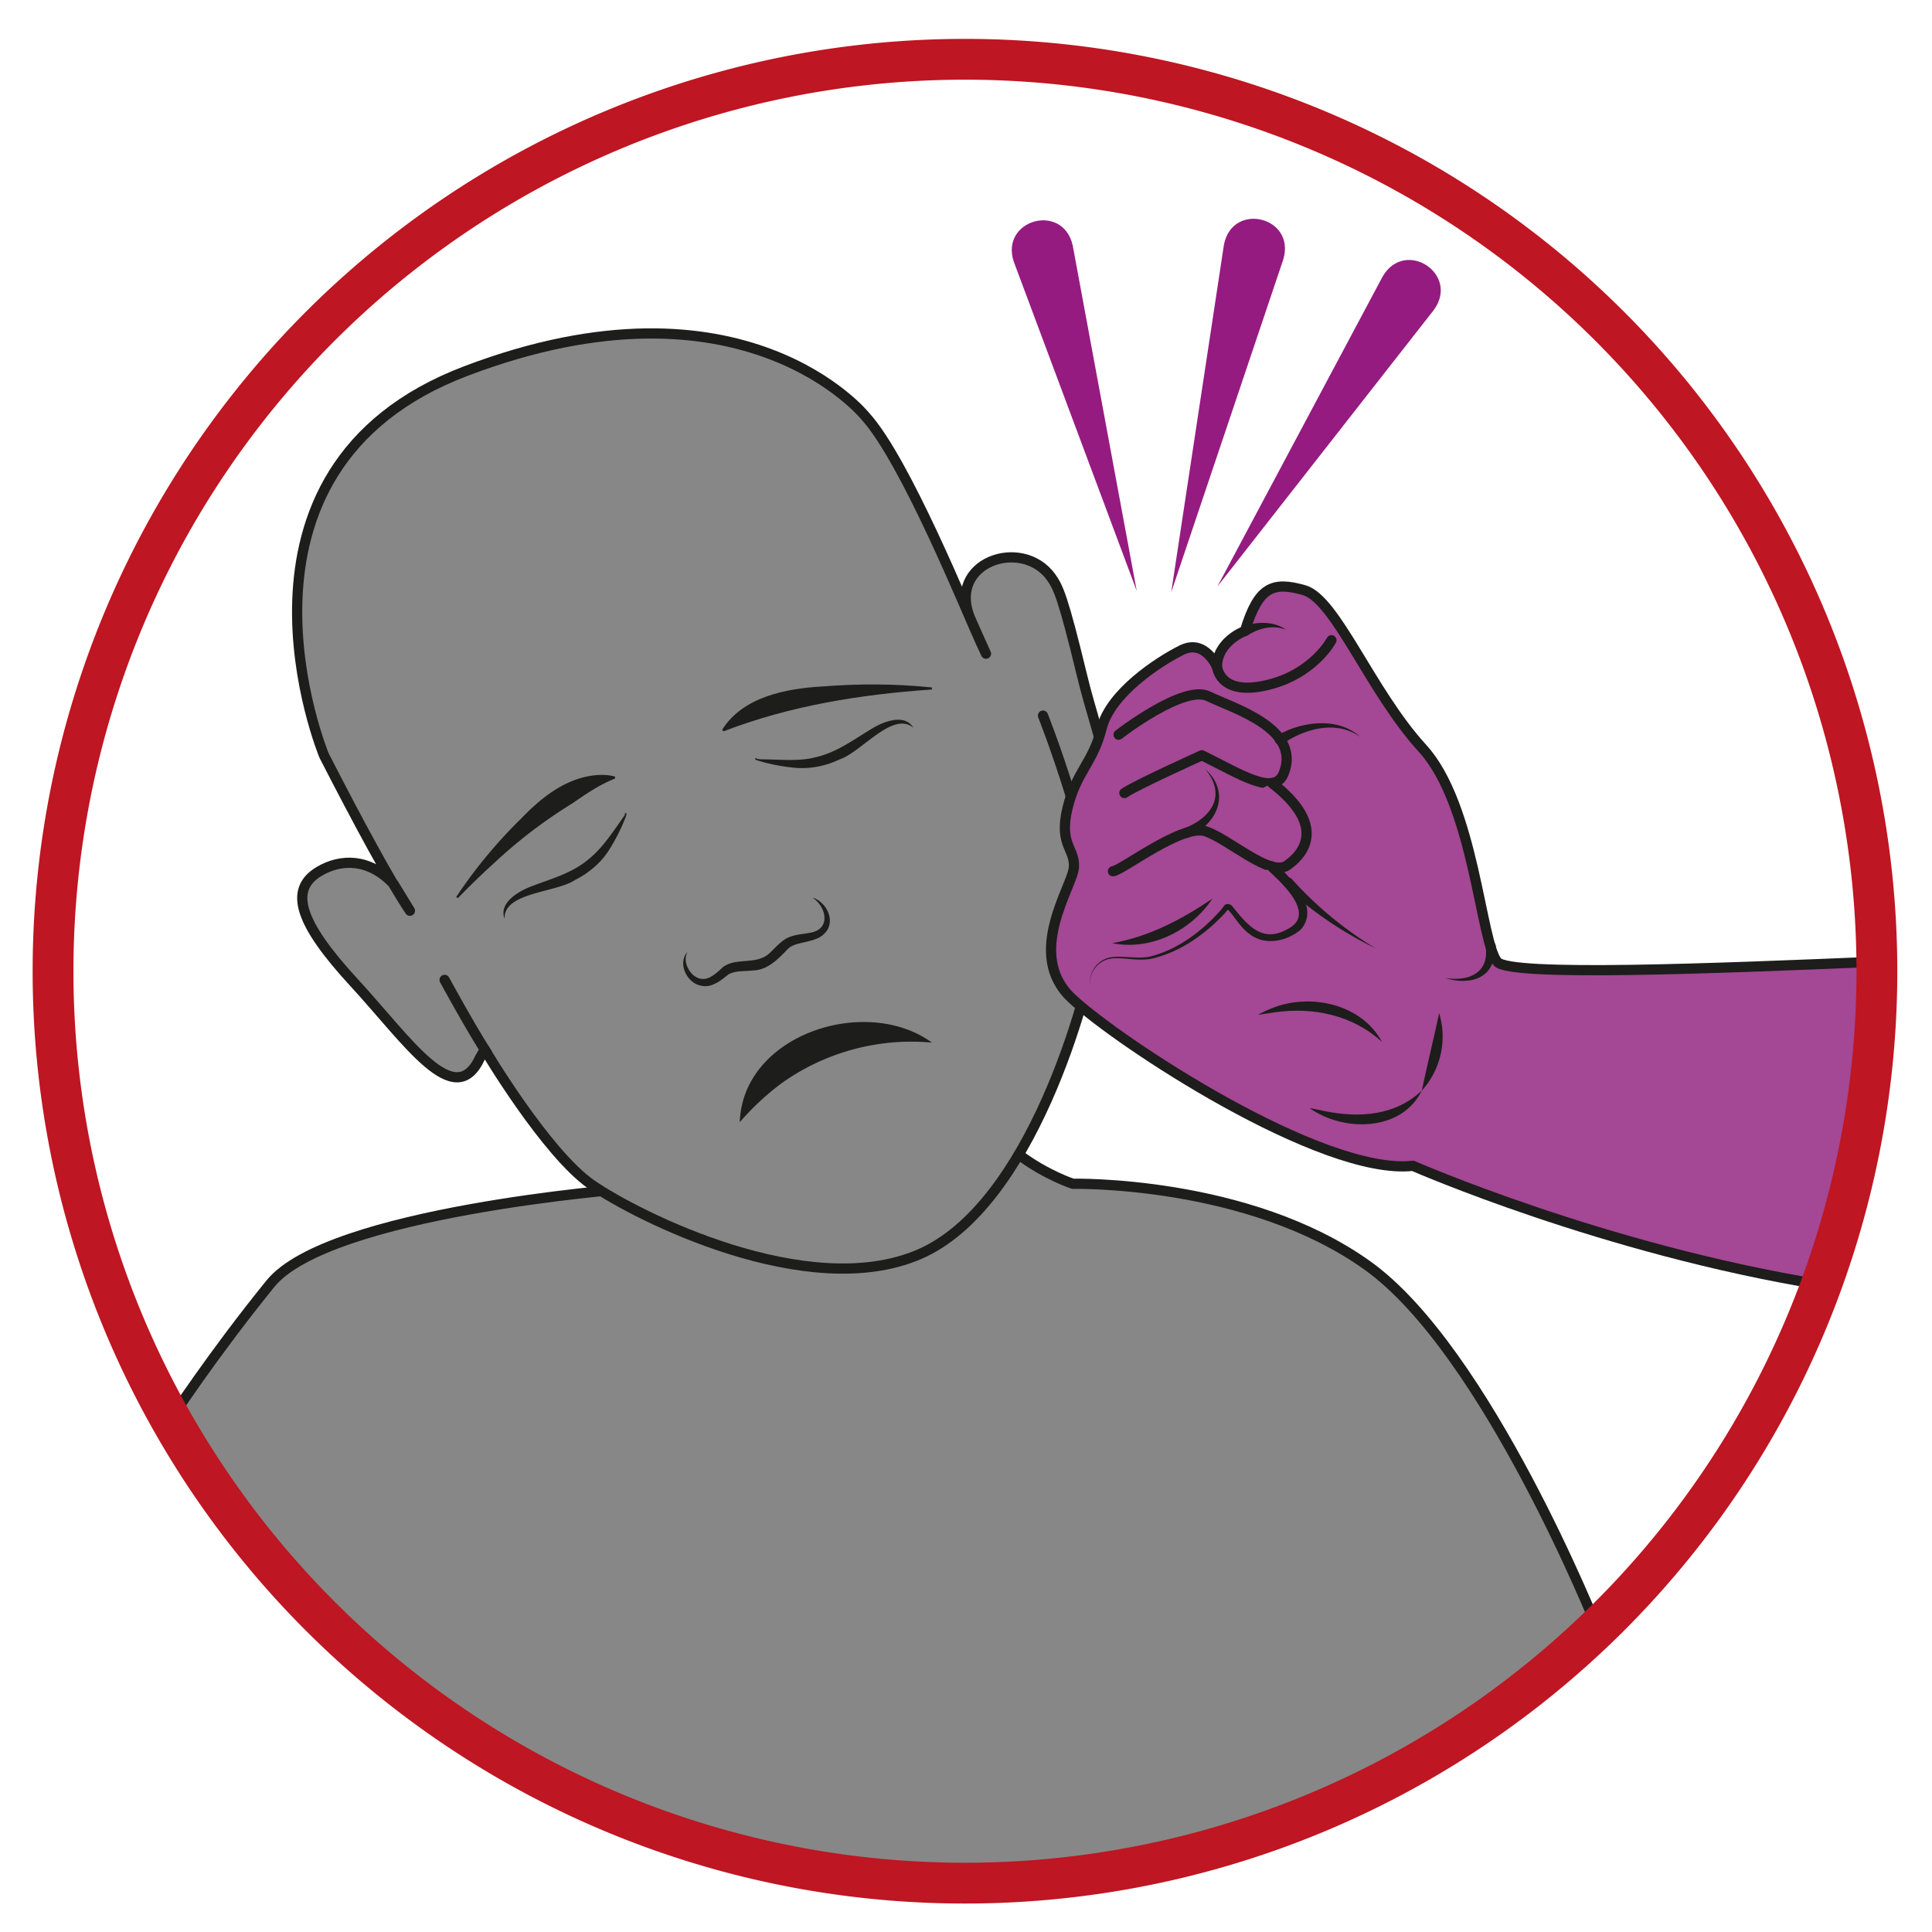
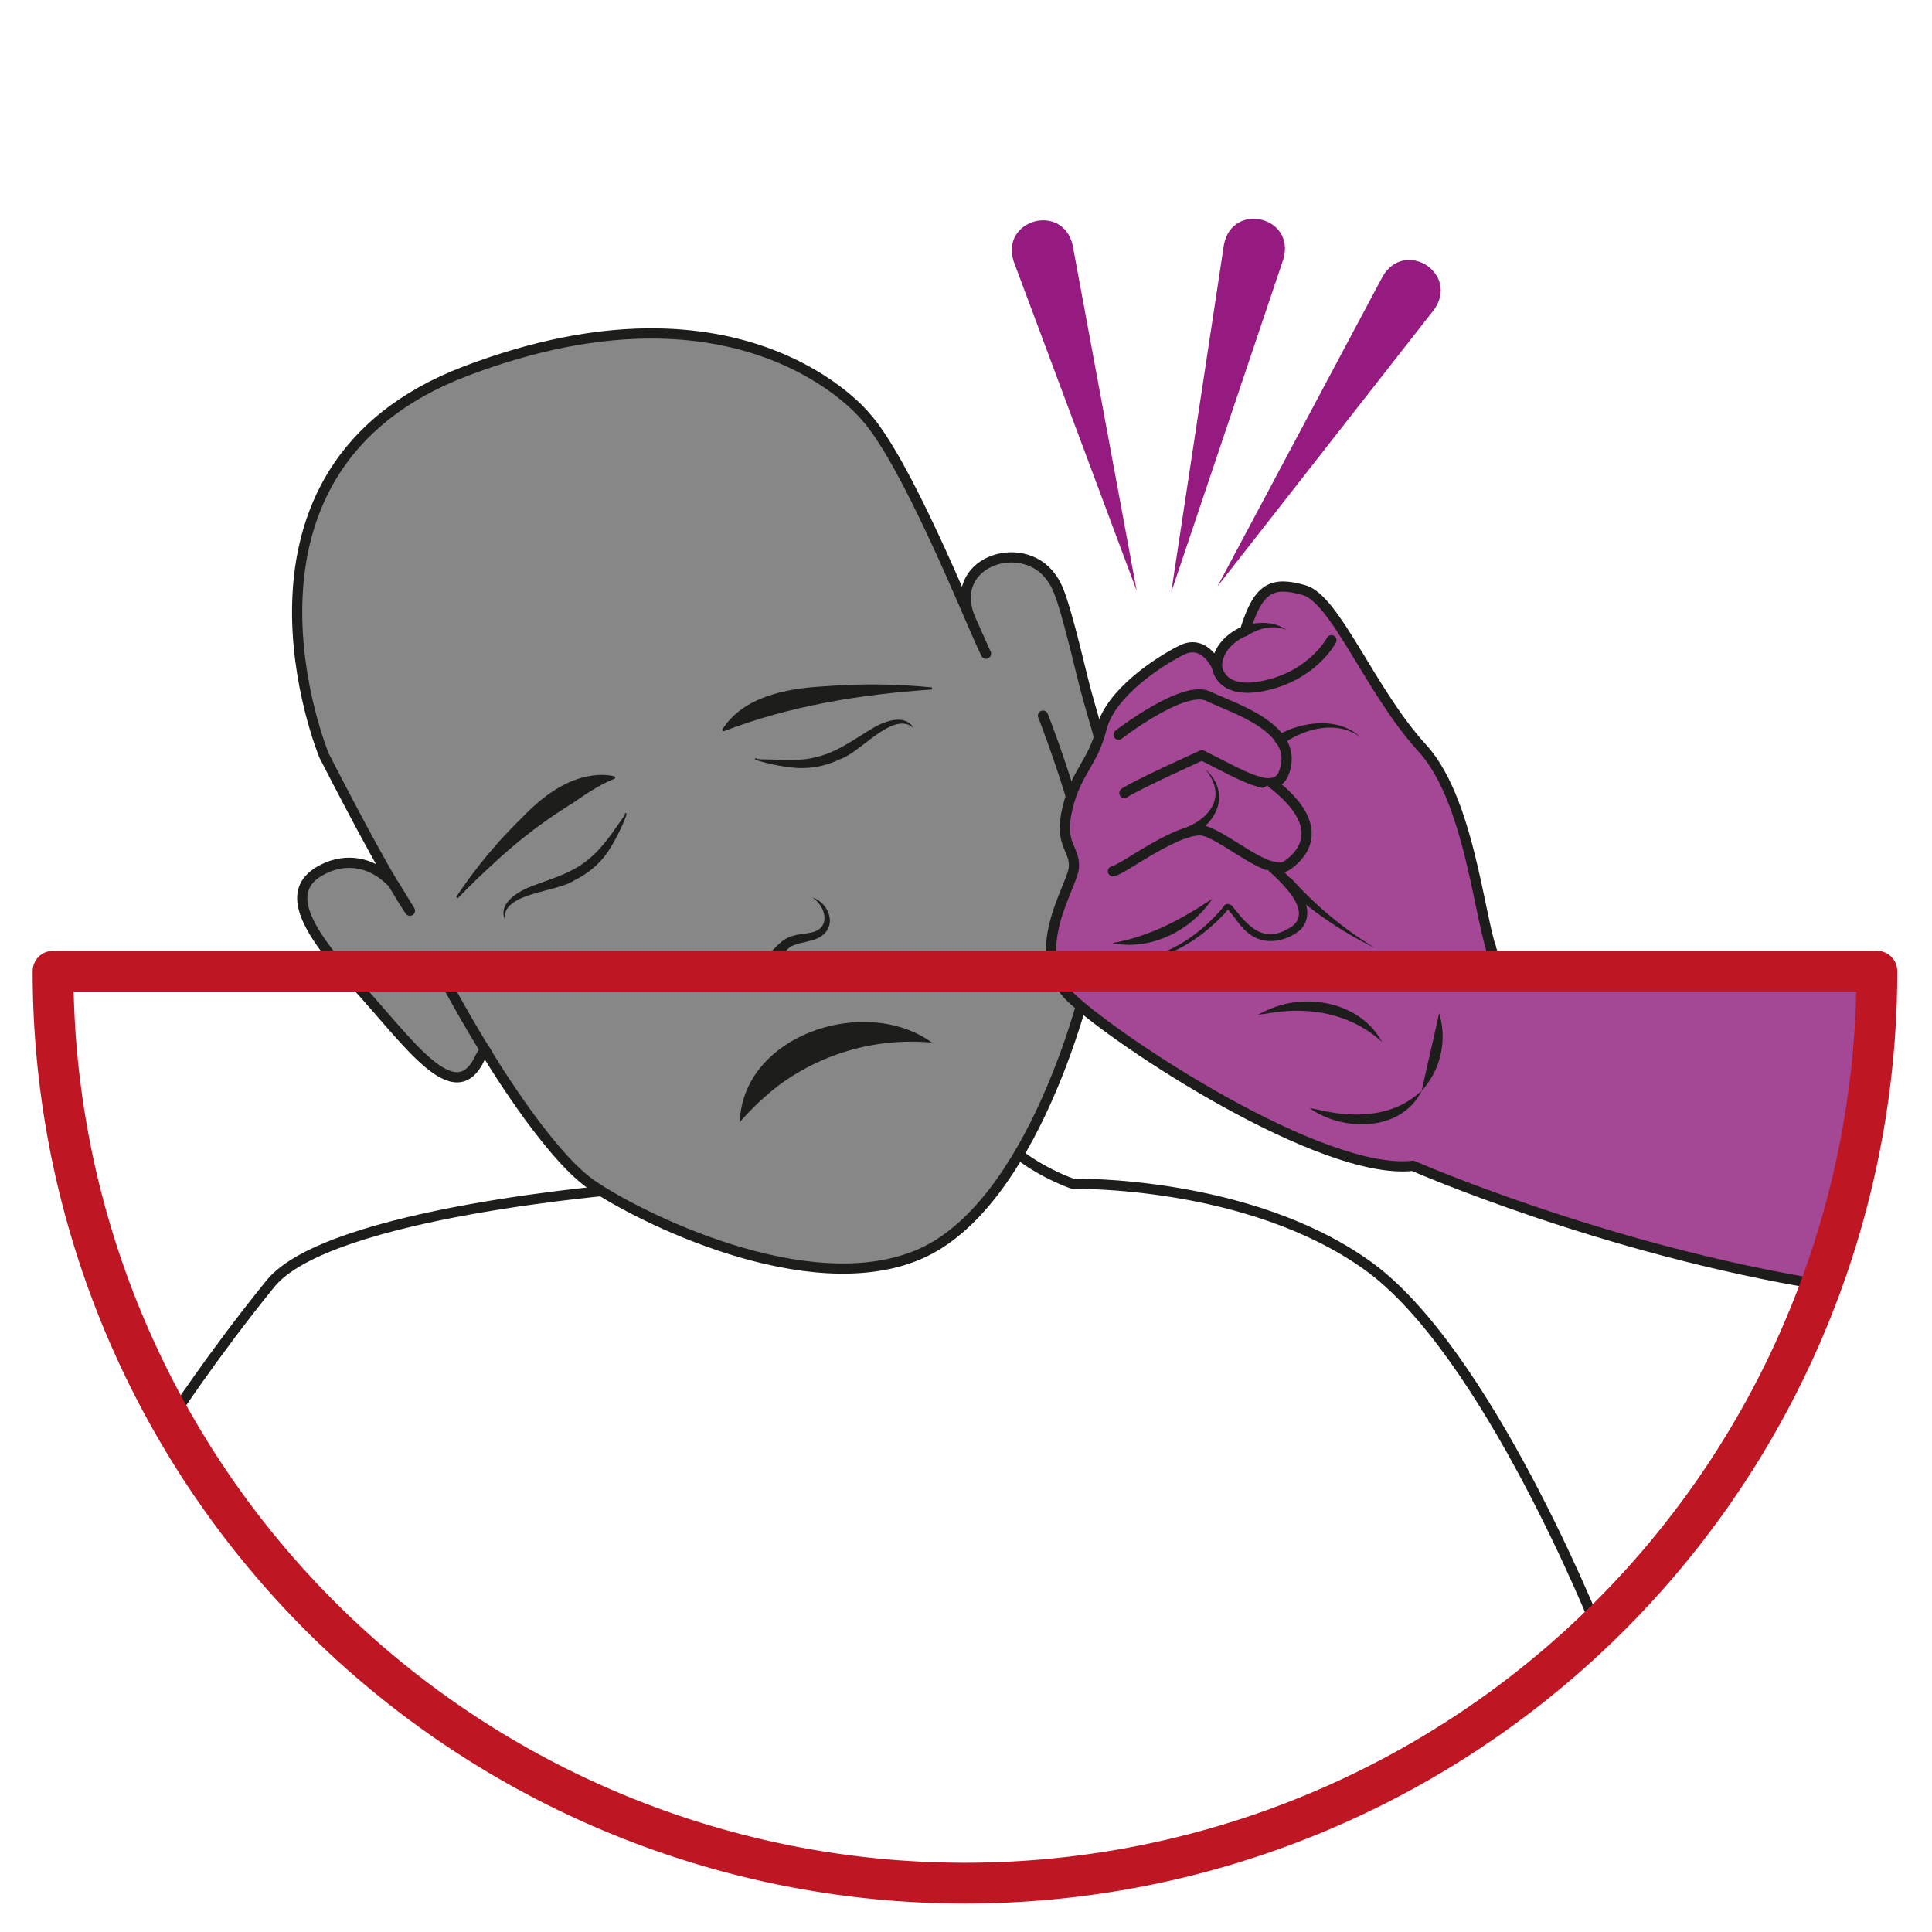
<svg xmlns="http://www.w3.org/2000/svg" xml:space="preserve" viewBox="0 0 252.5 252.5">
  <defs>
    <clipPath id="a" clipPathUnits="userSpaceOnUse">
      <path d="M0 189.38h189.38V0H0Z" />
    </clipPath>
  </defs>
  <g clip-path="url(#a)" transform="matrix(1.333 0 0 -1.333 0 252.5)">
-     <path d="M0 0s-29.14-2.26-34.84-9.3c-5.7-7.03-9.78-13.3-9.78-13.3s24.95-39.9 54.97-43.13c30.01-3.23 34.71-2.23 45.63 0C66.9-63.5 95.26-43.1 95.26-43.1S84.4-15.83 72.7-7.5C61 .87 43.83.5 43.83.5S33.61 3.87 33.61 12.2L4.4 9.25S9 2.23 0 0" style="fill:#878787;fill-opacity:1;fill-rule:nonzero;stroke:none" transform="translate(61.35 72.86)" />
    <path d="M0 0s-29.14-2.26-34.84-9.3c-5.7-7.03-9.78-13.3-9.78-13.3s24.95-39.9 54.97-43.13c30.01-3.23 34.71-2.23 45.63 0C66.9-63.5 95.26-43.1 95.26-43.1S84.4-15.83 72.7-7.5C61 .87 43.83.5 43.83.5S33.61 3.87 33.61 12.2L4.4 9.25S9 2.23 0 0Z" style="fill:none;stroke:#1d1d1b;stroke-width:1;stroke-linecap:round;stroke-linejoin:round;stroke-miterlimit:10;stroke-dasharray:none;stroke-opacity:1" transform="translate(61.35 72.86)" />
    <path d="M0 0c3.4-6.63 6.5-12.36 8.41-15.2l-1.6 2.62c-2.41 2.57-5.2 2.48-7.29 1.24-3.06-1.81-1.89-5.15 3.41-10.9S12.81-35 15.3-29.58l.41.71.03.07s6-10.14 10.47-13.25c4.48-3.1 21.17-11.54 32.13-6.84 10.96 4.71 16.53 25.27 17.35 30.66.83 5.38-2.5 14.3-2.5 14.3 5.89-.93 2.92 4.3 1.09 11.9-1.84 7.6-2.3 8.54-3 9.53-2.88 4-10.34 1.45-7.89-4.14.96-2.19 2.25-4.98.96-2.19-1.33 2.9-7.34 17.76-11.28 22.1 0 0-11.88 14.82-39.18 4.44C-11.64 28.01 0 0 0 0" style="fill:#878787;fill-opacity:1;fill-rule:nonzero;stroke:none" transform="translate(31.78 115.33)" />
    <path d="M0 0c3.4-6.63 6.5-12.36 8.41-15.2l-1.6 2.62c-2.41 2.57-5.2 2.48-7.29 1.24-3.06-1.81-1.89-5.15 3.41-10.9S12.81-35 15.3-29.58l.41.71.03.07s6-10.14 10.47-13.25c4.48-3.1 21.17-11.54 32.13-6.84 10.96 4.71 16.53 25.27 17.35 30.66.83 5.38-2.5 14.3-2.5 14.3 5.89-.93 2.92 4.3 1.09 11.9-1.84 7.6-2.3 8.54-3 9.53-2.88 4-10.34 1.45-7.89-4.14.96-2.19 2.25-4.98.96-2.19-1.33 2.9-7.34 17.76-11.28 22.1 0 0-11.88 14.82-39.18 4.44C-11.64 28.01 0 0 0 0Z" style="fill:none;stroke:#1d1d1b;stroke-width:1;stroke-linecap:round;stroke-linejoin:round;stroke-miterlimit:10;stroke-dasharray:none;stroke-opacity:1" transform="translate(31.78 115.33)" />
    <path d="M0 0s1.3-3.27 2.71-7.84" style="fill:none;stroke:#1d1d1b;stroke-width:1;stroke-linecap:round;stroke-linejoin:miter;stroke-miterlimit:10;stroke-dasharray:none;stroke-opacity:1" transform="translate(102.26 119.26)" />
    <path d="M0 0s2.36-4.36 4.17-7.2" style="fill:none;stroke:#1d1d1b;stroke-width:1;stroke-linecap:round;stroke-linejoin:miter;stroke-miterlimit:10;stroke-dasharray:none;stroke-opacity:1" transform="translate(43.59 93.35)" />
    <path d="M0 0c1.37-.4 2.35-2.34 1.2-3.5-.9-1-2.78-.74-3.58-1.5-.92-.96-2-2.14-3.51-2.15-.85-.1-1.61.02-2.35-.38-.63-.52-1.59-1.32-2.57-1.13-1.48.17-2.47 2.2-1.45 3.34-.4-.79-.05-1.69.52-2.24 1.12-.97 2.1-.08 2.98.76 1.13.82 2.69.36 3.9.92.62.22 1.13 1.01 1.89 1.6.9.71 1.9.65 2.68.82C1.83-3.15 1.41-.94 0 0" style="fill:#1d1d1b;fill-opacity:1;fill-rule:nonzero;stroke:none" transform="translate(79.66 101.42)" />
    <path d="M0 0c-2 1.7-5.14-2.43-7.23-3.1a8.46 8.46 0 0 0-4.34-.83c-1.28.12-2.49.35-3.7.72-.09.05-.19.01-.26.18.11.1.2.05.28.06-.07-.01-.2-.06-.2-.08.2 0 .5-.06.73-.05 1.72 0 3.5-.23 5.17.22 2.06.47 3.66 1.7 5.5 2.8C-2.95.6-.85 1.43 0 0" style="fill:#1d1d1b;fill-opacity:1;fill-rule:nonzero;stroke:none" transform="translate(89.55 118.07)" />
    <path d="M0 0c-.62 1.54 1.34 2.68 2.54 3.15 1.99.77 3.95 1.27 5.58 2.6 1.54 1.21 2.63 2.98 3.75 4.55-.02 0-.13-.07-.2-.12.08.07.08.17.23.19.09-.16 0-.21 0-.31a18.99 18.99 0 0 0-1.7-3.37c-.8-1.24-2-2.24-3.33-2.9C5.08 2.57-.17 2.59 0 0" style="fill:#1d1d1b;fill-opacity:1;fill-rule:nonzero;stroke:none" transform="translate(49.48 99.34)" />
    <path d="M0 0c-6.97-.48-13.9-1.58-20.43-4.1l-.14.15C-18.53-.7-14.27.1-10.73.3-7.14.58-3.56.57.01.2z" style="fill:#1d1d1b;fill-opacity:1;fill-rule:nonzero;stroke:none" transform="translate(91.37 121.82)" />
    <path d="M0 0a47.82 47.82 0 0 0 6.41 7.73c1.77 1.84 3.9 3.58 6.5 4.1.89.17 1.8.2 2.66-.02v-.2c-1.57-.63-2.83-1.5-4.13-2.4a48.31 48.31 0 0 1-7.72-5.88A74.33 74.33 0 0 1 .16-.12Z" style="fill:#1d1d1b;fill-opacity:1;fill-rule:nonzero;stroke:none" transform="translate(44.73 101.48)" />
    <path d="M0 0a21.88 21.88 0 0 1-14.87-4.08 25.96 25.96 0 0 1-3.97-3.72C-18.54.83-6.44 4.7 0 0" style="fill:#1d1d1b;fill-opacity:1;fill-rule:nonzero;stroke:none" transform="translate(91.37 87.2)" />
    <path d="M0 0c-15.87-.66-35.92-1.47-37.2-.02-1.65 1.89-2.25 15.38-7.35 20.95-5.1 5.57-8.5 14.62-11.6 15.5-3.12.89-4.49.3-5.8-4 0 0-2.7-.98-2.75-3.5 0 0-1.18 2.75-3.44 1.63s-6.99-4.21-7.86-7.66c-.86-3.45-2.47-4.21-3.35-7.85-.87-3.63.76-3.93.63-5.8-.13-1.88-4.82-8.5-.23-12.82s24.54-17.44 33.47-16.44c0 0 18.7-8.2 40.07-11.66" style="fill:#a44794;fill-opacity:1;fill-rule:nonzero;stroke:#1d1d1b;stroke-width:1;stroke-linecap:round;stroke-linejoin:round;stroke-miterlimit:10;stroke-dasharray:none;stroke-opacity:1" transform="translate(184.01 95.13)" />
    <path d="M0 0s-1.77-3.37-6.4-4.42C-11-5.48-11.21-2.6-11.21-2.6" style="fill:#a44794;fill-opacity:1;fill-rule:nonzero;stroke:#1d1d1b;stroke-width:1;stroke-linecap:round;stroke-linejoin:round;stroke-miterlimit:10;stroke-dasharray:none;stroke-opacity:1" transform="translate(130.54 126.65)" />
    <path d="M0 0s6.38 4.95 8.8 3.77c2.42-1.18 9.13-3.14 7.4-7.54-.9-2.32-4.26-.1-8.03 1.75 0 0-6.43-2.9-7.6-3.7" style="fill:#a44794;fill-opacity:1;fill-rule:nonzero;stroke:#1d1d1b;stroke-width:1;stroke-linecap:round;stroke-linejoin:round;stroke-miterlimit:10;stroke-dasharray:none;stroke-opacity:1" transform="translate(109.67 117.39)" />
    <path d="M0 0c.85.06 6.76 4.66 9.05 3.93 2.28-.73 6.34-4.52 8.02-3.36 1.7 1.17 3.88 3.95-1.48 8.08" style="fill:#a44794;fill-opacity:1;fill-rule:nonzero;stroke:#1d1d1b;stroke-width:1;stroke-linecap:round;stroke-linejoin:round;stroke-miterlimit:10;stroke-dasharray:none;stroke-opacity:1" transform="translate(109.12 104)" />
    <path d="M0 0s-.34 3.33 3.86 2.67C8.06 2 12.64 6.6 13.32 7.6c.69 1 2.1-4.98 6.64-2.19 3 1.85-2.16 6.23-2.16 6.23" style="fill:#a44794;fill-opacity:1;fill-rule:nonzero;stroke:none" transform="translate(106.87 92.81)" />
    <path d="M0 0a2.5 2.5 0 0 0 2.35 2.79c1.34.1 2.67-.29 3.98.16 2.55.76 4.76 2.48 6.5 4.44l.3.39c.17.29.6.23.81 0 1.47-1.86 2.96-3.7 5.46-2.24 2.79 1.43-.54 4.46-1.92 5.73-.53.43.15 1.22.65.77 1.52-1.52 4.44-4.3 2.56-6.54-1.38-1.21-3.6-1.65-5.1-.42-.88.63-1.4 1.67-2.1 2.38.03-.01.09.04.05 0l-.33-.4C11.34 5.08 9.05 3.41 6.4 2.71c-1.33-.41-2.71 0-4.04-.05A2.44 2.44 0 0 1 0 0" style="fill:#1d1d1b;fill-opacity:1;fill-rule:nonzero;stroke:none" transform="translate(106.87 92.81)" />
    <path d="M0 0s-2.79-2.68-4.95-3.42c-3.23-1.1-4.87-.94-4.87-.94" style="fill:#a44794;fill-opacity:1;fill-rule:nonzero;stroke:none" transform="translate(118.87 101.31)" />
    <path d="M0 0c-2.1-3.15-6.05-5.12-9.82-4.36C-6.17-3.71-3.05-2.05 0 0" style="fill:#1d1d1b;fill-opacity:1;fill-rule:nonzero;stroke:none" transform="translate(118.87 101.31)" />
    <path d="M0 0s-1.58 1.05-4.03-.1" style="fill:#a44794;fill-opacity:1;fill-rule:nonzero;stroke:none" transform="translate(126.1 127.67)" />
    <path d="M0 0c-1.28.53-2.7.15-3.81-.56a.5.5 0 1 0-.43.9C-2.87.82-1.19.87 0 0" style="fill:#1d1d1b;fill-opacity:1;fill-rule:nonzero;stroke:none" transform="translate(126.1 127.67)" />
    <path d="M0 0s-5.07 2.7-8.52 6.4" style="fill:#a44794;fill-opacity:1;fill-rule:nonzero;stroke:none" transform="translate(134.84 96.46)" />
    <path d="M0 0a36.52 36.52 0 0 0-8.88 6.06.5.5 0 1 0 .72.69A36.1 36.1 0 0 1 0 0" style="fill:#1d1d1b;fill-opacity:1;fill-rule:nonzero;stroke:none" transform="translate(134.84 96.46)" />
    <path d="M0 0s4.62-1.27 4.45 3.08" style="fill:#a44794;fill-opacity:1;fill-rule:nonzero;stroke:none" transform="translate(141.7 93.54)" />
    <path d="M0 0c2.3-.39 4.36.52 3.95 3.1a.5.5 0 1 0 1 0c-.04-.6-.1-1.2-.38-1.76C3.83-.45 1.57-.54 0 0" style="fill:#1d1d1b;fill-opacity:1;fill-rule:nonzero;stroke:none" transform="translate(141.7 93.54)" />
    <path d="M0 0s-3.17-5.05-11-1.72" style="fill:#a44794;fill-opacity:1;fill-rule:nonzero;stroke:none" transform="translate(139.4 82.5)" />
    <path d="M0 0c-1.97-4.05-7.7-4.08-11-1.72.51-.08 1-.19 1.49-.3C-6.18-2.69-2.63-2.5 0 0" style="fill:#1d1d1b;fill-opacity:1;fill-rule:nonzero;stroke:none" transform="translate(139.4 82.5)" />
    <path d="M0 0s-3.86 5.58-12.15 2.67" style="fill:#a44794;fill-opacity:1;fill-rule:nonzero;stroke:none" transform="translate(135.49 87.27)" />
    <path d="M0 0c-2.85 2.63-6.75 3.44-10.5 2.9-.54-.07-1.08-.18-1.65-.23.5.26 1.01.5 1.54.7C-6.9 4.78-1.96 3.68 0 0" style="fill:#1d1d1b;fill-opacity:1;fill-rule:nonzero;stroke:none" transform="translate(135.49 87.27)" />
    <path d="M0 0s.36-3.67-1.7-7.6" style="fill:#a44794;fill-opacity:1;fill-rule:nonzero;stroke:none" transform="translate(141.1 90.09)" />
    <path d="M0 0a7.9 7.9 0 0 0-1.7-7.6C-1.15-5-.56-2.62 0 0" style="fill:#1d1d1b;fill-opacity:1;fill-rule:nonzero;stroke:none" transform="translate(141.1 90.09)" />
    <path d="M0 0s-2.84 2.68-7.83-.25" style="fill:#a44794;fill-opacity:1;fill-rule:nonzero;stroke:none" transform="translate(133.35 117.18)" />
    <path d="M0 0c-2.35 1.66-5.4.81-7.58-.68a.5.5 0 0 0-.72.15c-.39.72.73.89 1.2 1.17 2.25.94 5.21 1.1 7.1-.64" style="fill:#1d1d1b;fill-opacity:1;fill-rule:nonzero;stroke:none" transform="translate(133.35 117.18)" />
    <path d="M0 0s3.62-3.52-1.83-6.23" style="fill:#a44794;fill-opacity:1;fill-rule:nonzero;stroke:none" transform="translate(118.18 114)" />
    <path d="M0 0c2.16-1.94 1.57-4.6-.74-6.12-.42-.2-1.14-1.02-1.56-.4a.5.5 0 0 0 .25.74C.65-4.72 2.08-2.53 0 0" style="fill:#1d1d1b;fill-opacity:1;fill-rule:nonzero;stroke:none" transform="translate(118.18 114)" />
-     <path d="M0 0a89.41 89.41 0 1 1 178.82 0A89.41 89.41 0 0 1 0 0Z" style="fill:none;stroke:#be1622;stroke-width:4;stroke-linecap:round;stroke-linejoin:round;stroke-miterlimit:10;stroke-dasharray:none;stroke-opacity:1" transform="translate(5.2 94.2)" />
+     <path d="M0 0a89.41 89.41 0 1 1 178.82 0Z" style="fill:none;stroke:#be1622;stroke-width:4;stroke-linecap:round;stroke-linejoin:round;stroke-miterlimit:10;stroke-dasharray:none;stroke-opacity:1" transform="translate(5.2 94.2)" />
    <path d="m0 0-21.24-27.14L-5.03 3.27C-2.83 7 2.52 3.52 0 0" style="fill:#951b81;fill-opacity:1;fill-rule:nonzero;stroke:none" transform="translate(140.6 159.06)" />
    <path d="m0 0-11-32.67 5.17 34.08C-5 5.66 1.2 4.16 0 0" style="fill:#951b81;fill-opacity:1;fill-rule:nonzero;stroke:none" transform="translate(125.83 164.02)" />
    <path d="m0 0 6.28-33.89L-5.78-1.6C-7.12 2.5-.98 4.22 0 0" style="fill:#951b81;fill-opacity:1;fill-rule:nonzero;stroke:none" transform="translate(105.17 165.38)" />
  </g>
</svg>